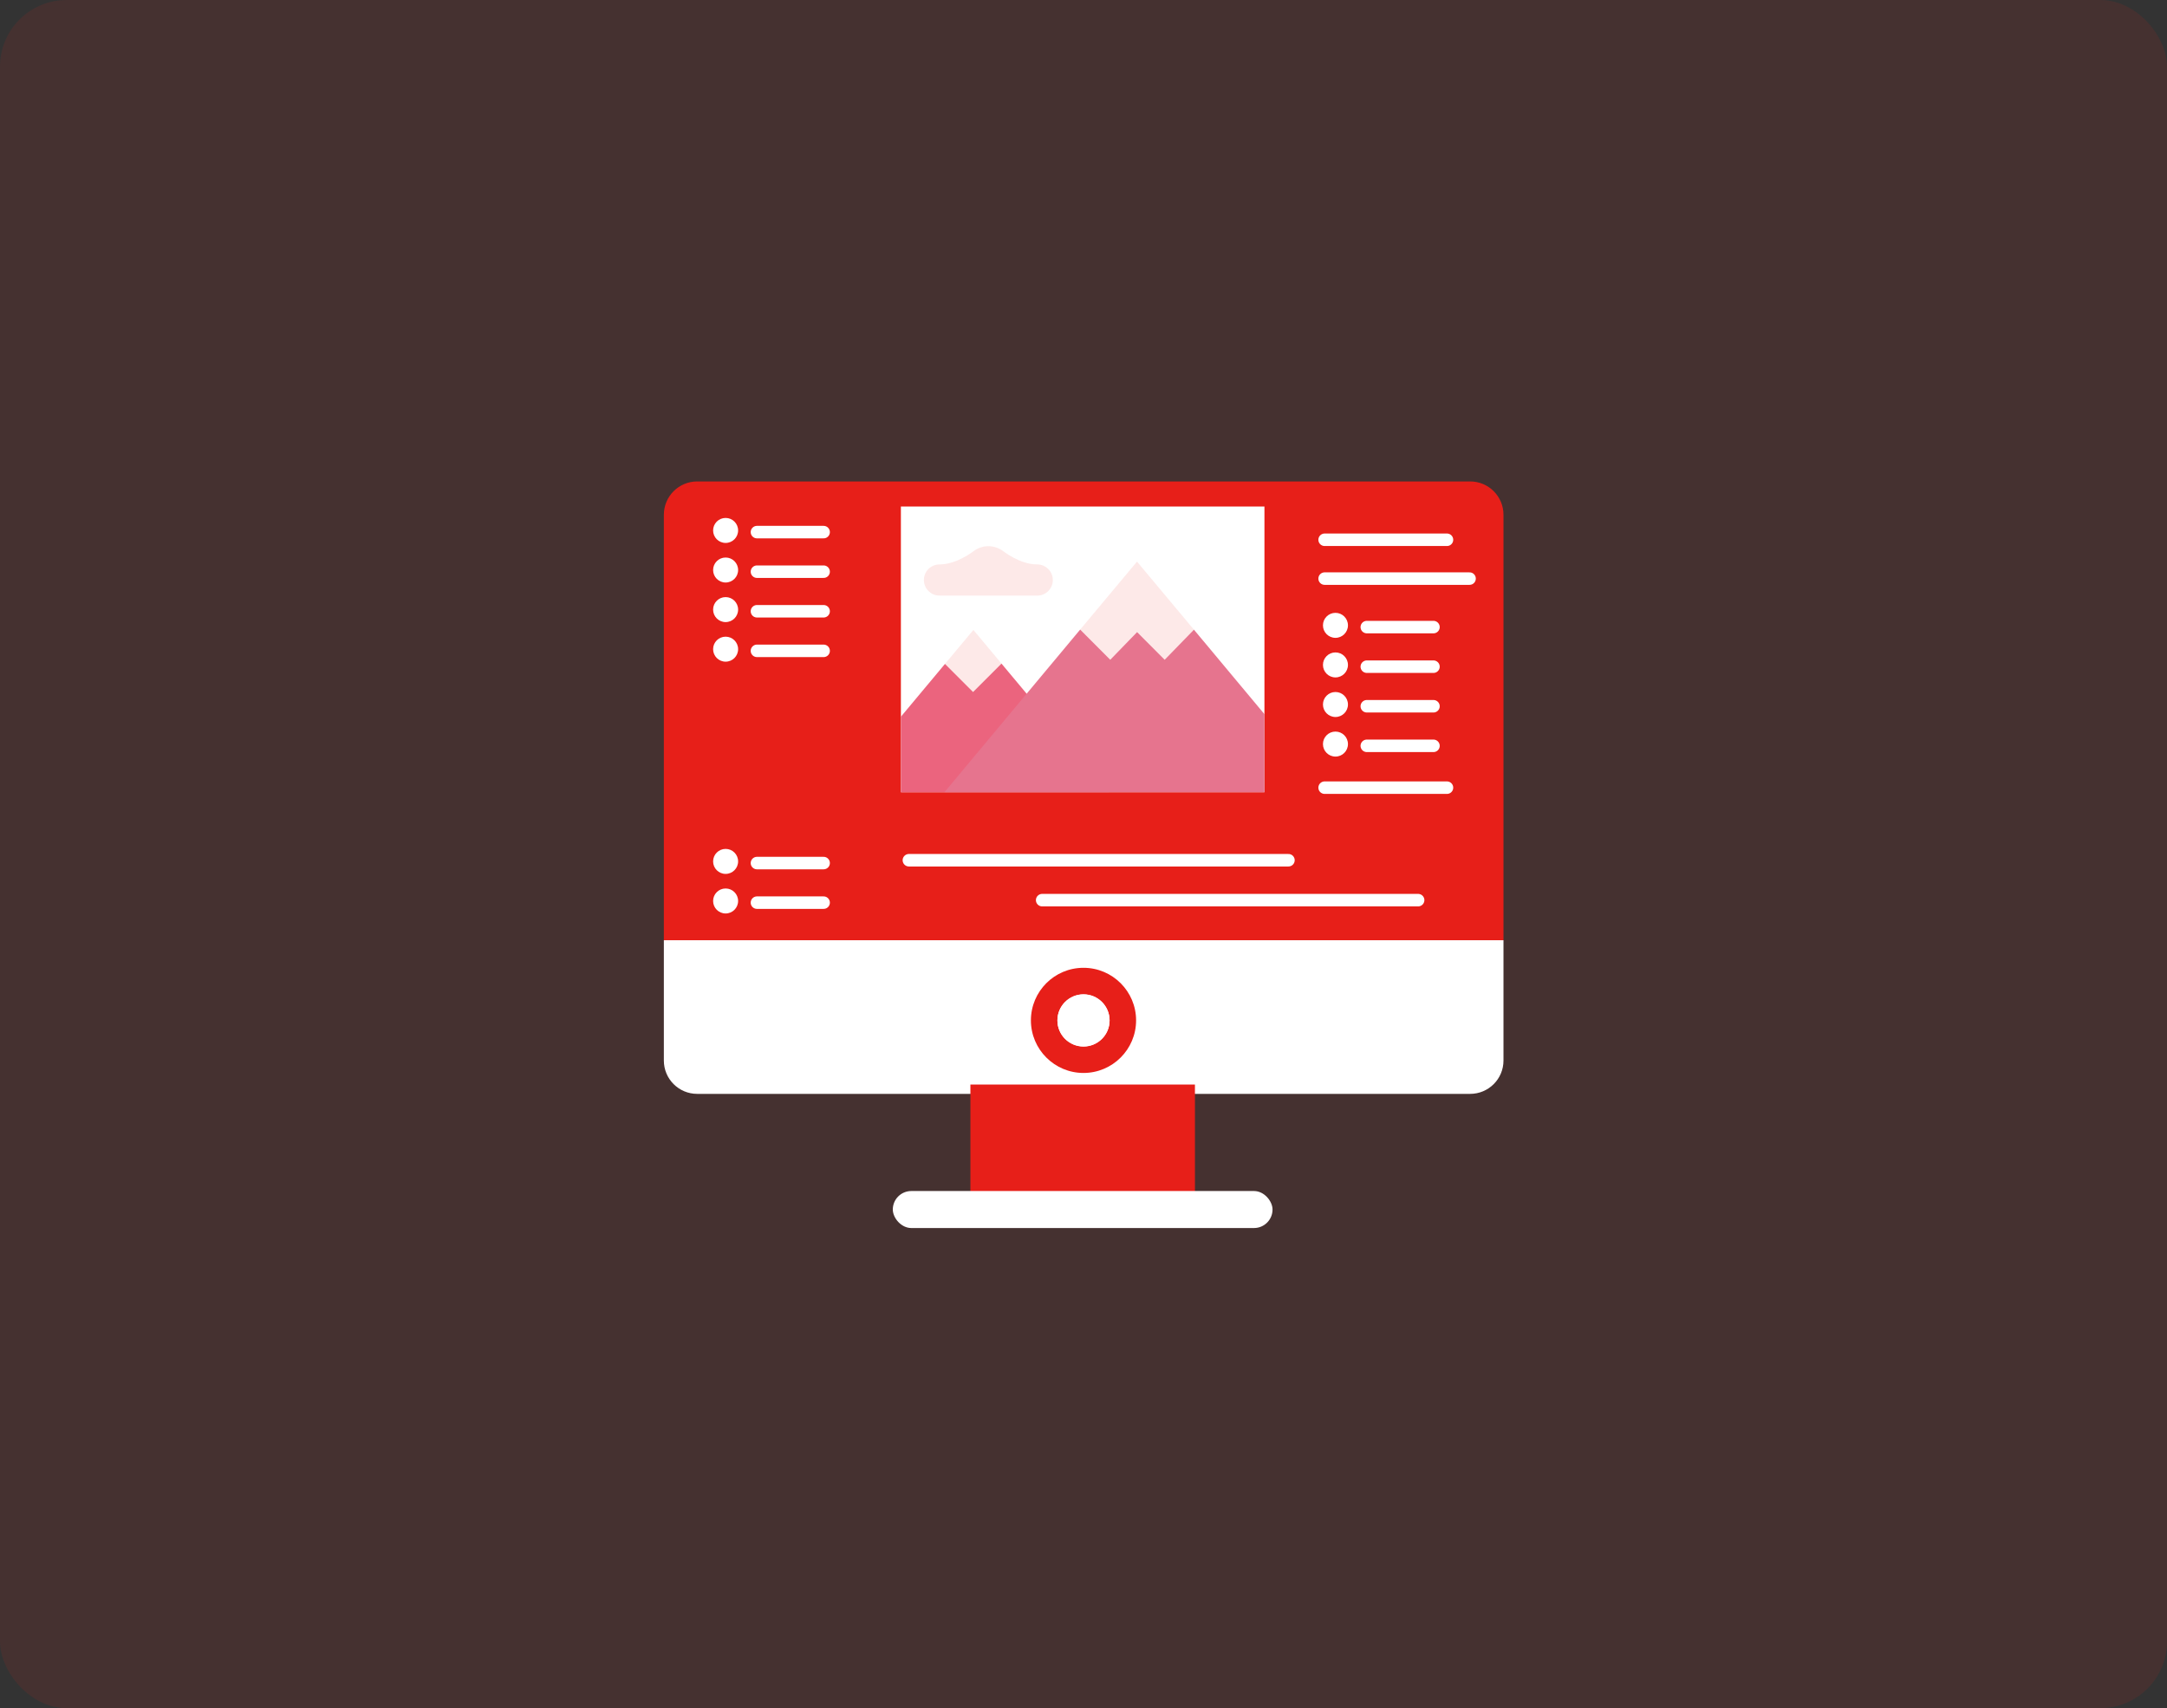
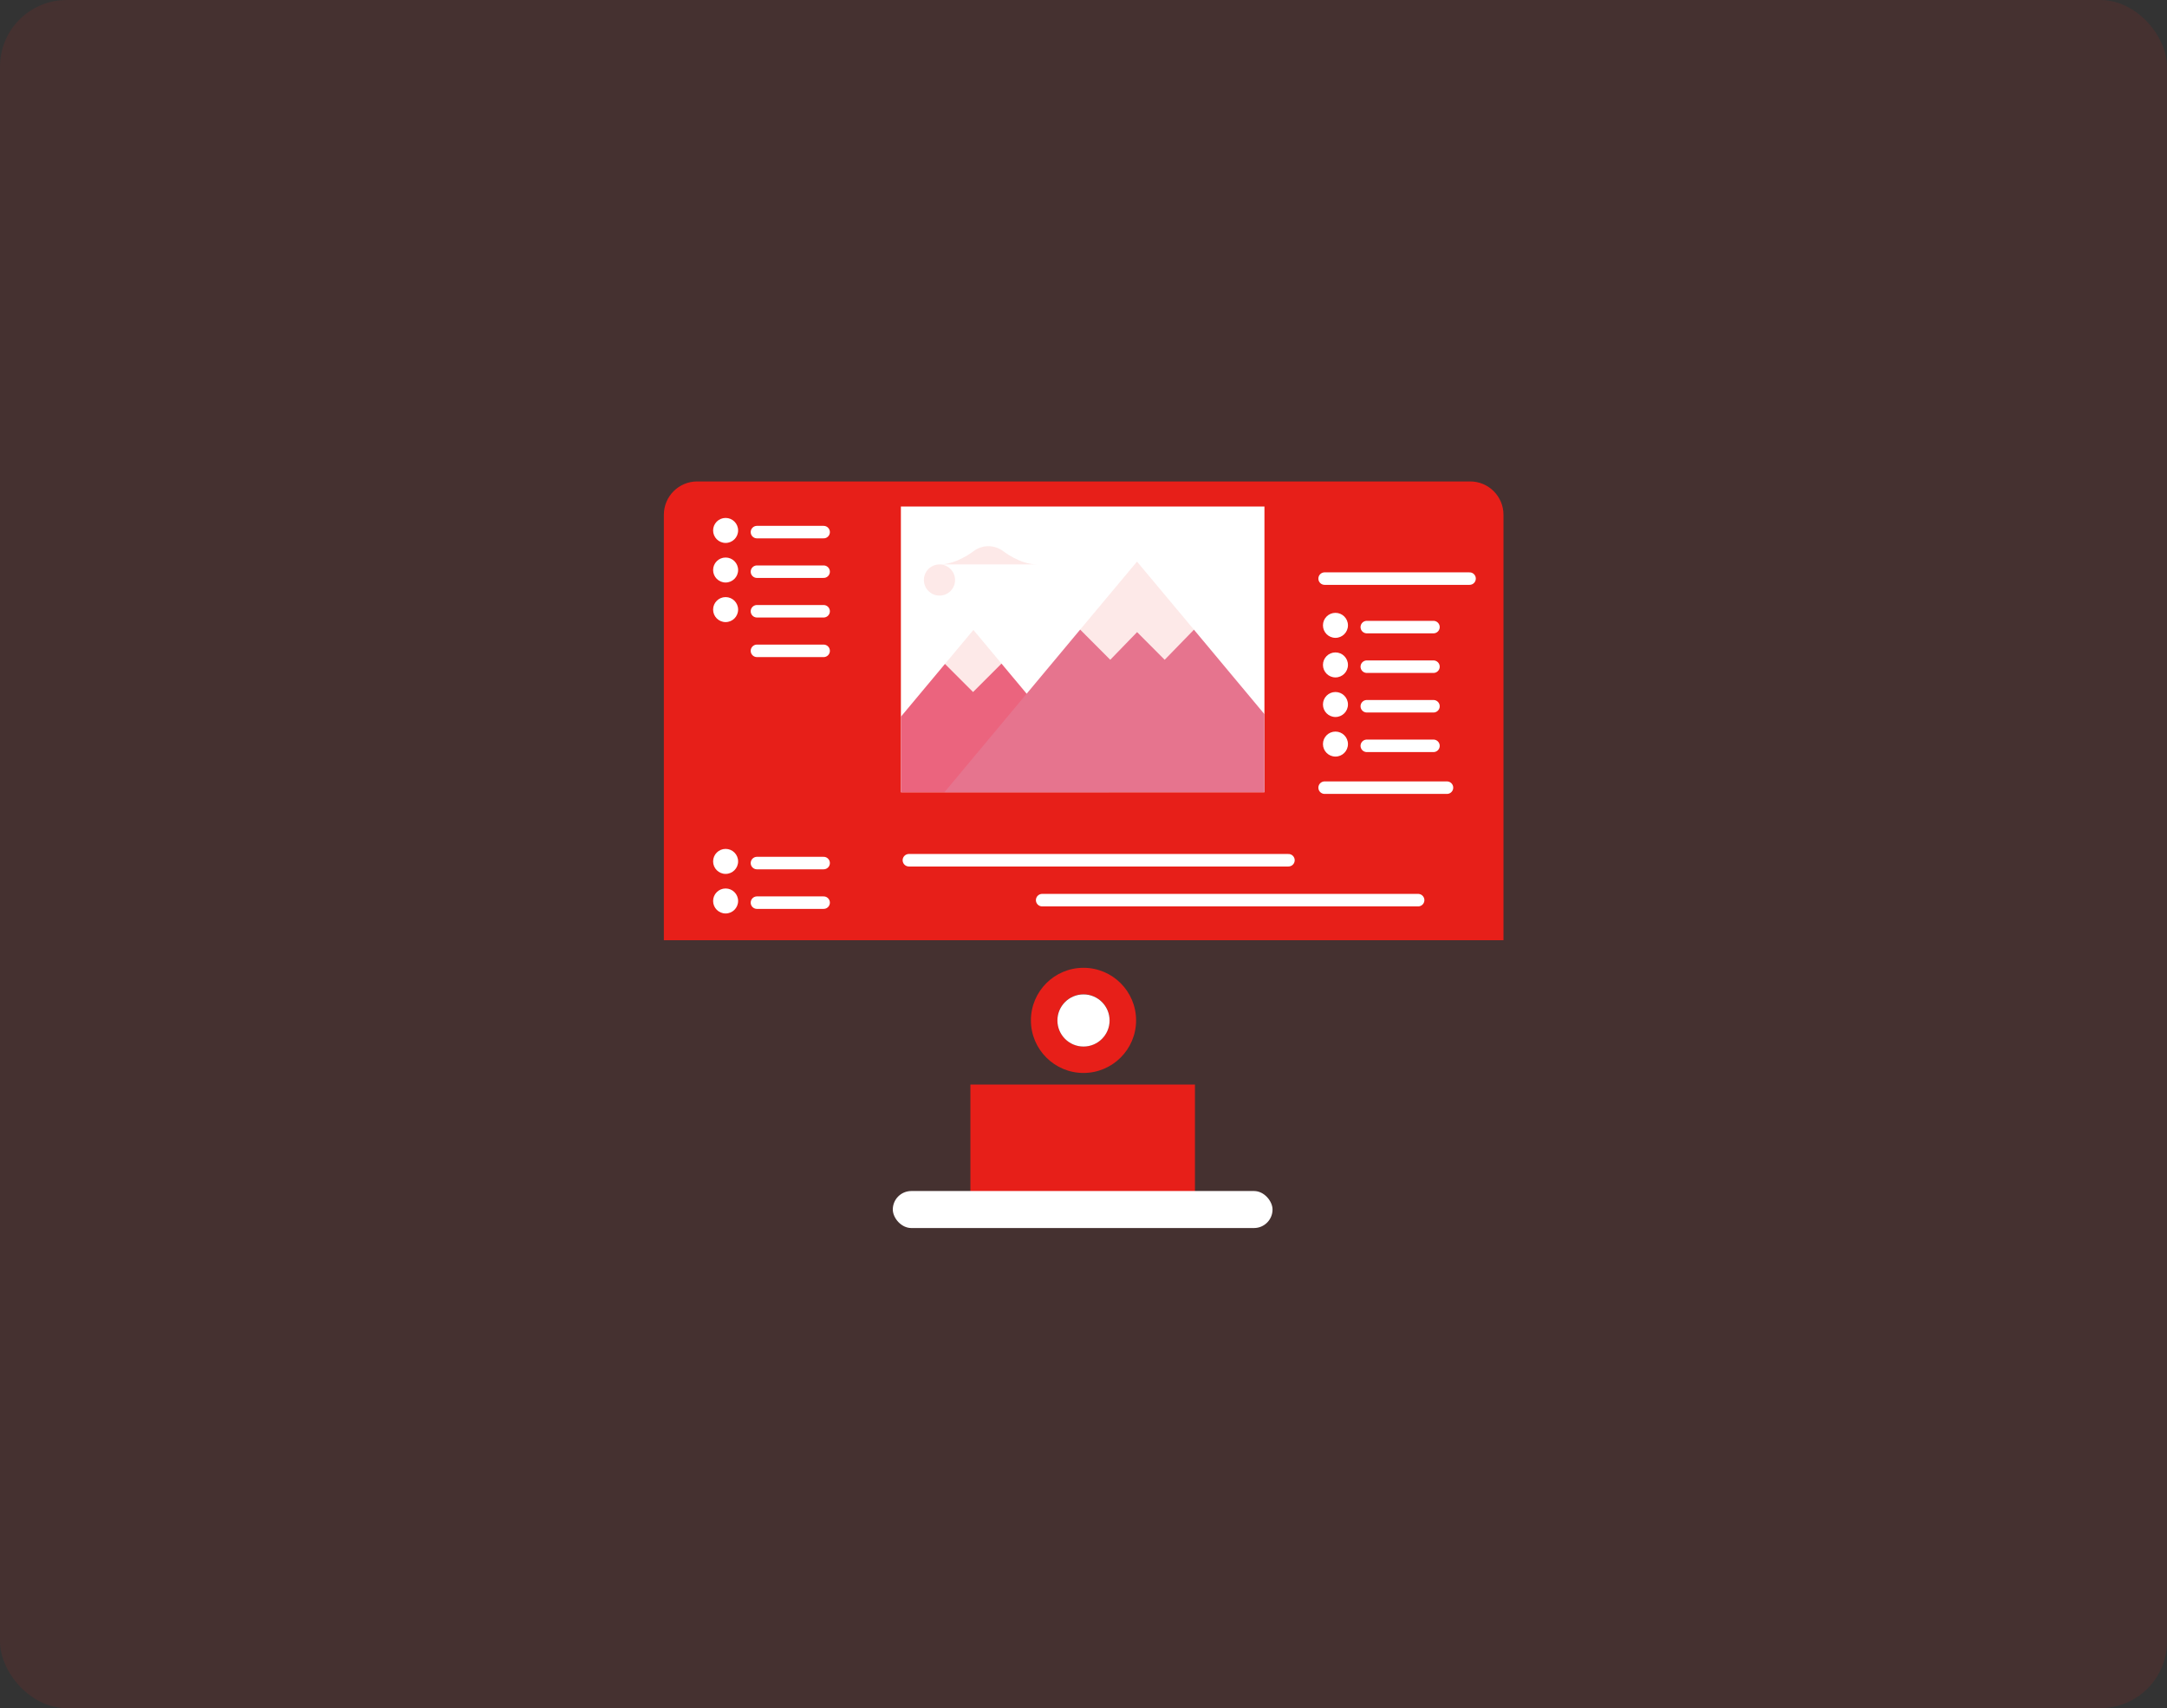
<svg xmlns="http://www.w3.org/2000/svg" id="_レイヤー_2" data-name="レイヤー 2" viewBox="0 0 260 205">
  <rect x="0" y="0" width="260" height="205" fill="#333333" stroke="none" />
  <defs>
    <style>
      .cls-1 {
        stroke: #fff;
        stroke-linecap: round;
        stroke-linejoin: round;
        stroke-width: 1.5px;
      }

      .cls-1, .cls-2 {
        fill: none;
      }

      .cls-3 {
        clip-path: url(#clippath);
      }

      .cls-2, .cls-4, .cls-5, .cls-6, .cls-7, .cls-8 {
        stroke-width: 0px;
      }

      .cls-4 {
        fill: #eb647e;
      }

      .cls-5 {
        opacity: .1;
      }

      .cls-5, .cls-6 {
        fill: #e71f19;
      }

      .cls-7 {
        fill: #e6748e;
      }

      .cls-8 {
        fill: #fff;
      }
    </style>
    <clipPath id="clippath">
      <rect class="cls-2" x="108.09" y="60.79" width="43.62" height="34.29" />
    </clipPath>
  </defs>
  <g id="_デザイン" data-name="デザイン">
    <g id="service-solution-03">
      <rect class="cls-5" width="260" height="205" rx="8" ry="8" />
-       <path class="cls-8" d="M79.65,127.28c0,2.21,1.79,4,4,4h92.74c2.21,0,4-1.79,4-4v-14.44h-100.74v14.44Z" />
      <g>
        <path class="cls-6" d="M130,116.15c-3.49,0-6.31,2.83-6.31,6.31s2.83,6.31,6.31,6.31,6.31-2.83,6.31-6.31-2.83-6.31-6.31-6.31ZM130,125.59c-1.73,0-3.13-1.4-3.13-3.13s1.4-3.13,3.13-3.13,3.13,1.4,3.13,3.13-1.4,3.13-3.13,3.13Z" />
        <circle class="cls-8" cx="130" cy="122.47" r="3.13" />
      </g>
      <rect class="cls-6" x="116.43" y="130.16" width="26.94" height="14.67" />
      <rect class="cls-8" x="107.12" y="142.94" width="45.56" height="4.44" rx="2.22" ry="2.22" />
      <path class="cls-6" d="M176.39,57.78h-92.74c-2.21,0-4,1.79-4,4v51.06h100.74v-51.06c0-2.21-1.79-4-4-4Z" />
      <circle class="cls-8" cx="87.06" cy="63.66" r="1.5" />
      <line class="cls-1" x1="90.82" y1="63.86" x2="98.82" y2="63.86" />
-       <line class="cls-1" x1="158.93" y1="64.78" x2="173.61" y2="64.78" />
      <line class="cls-1" x1="158.93" y1="69.44" x2="176.32" y2="69.44" />
      <line class="cls-1" x1="158.93" y1="94.53" x2="173.61" y2="94.53" />
      <circle class="cls-8" cx="87.06" cy="68.41" r="1.5" />
      <line class="cls-1" x1="90.82" y1="68.61" x2="98.82" y2="68.61" />
      <circle class="cls-8" cx="87.06" cy="73.16" r="1.5" />
      <line class="cls-1" x1="90.82" y1="73.36" x2="98.82" y2="73.36" />
-       <circle class="cls-8" cx="87.06" cy="77.91" r="1.5" />
      <line class="cls-1" x1="90.82" y1="78.11" x2="98.82" y2="78.11" />
      <line class="cls-1" x1="109.05" y1="103.24" x2="154.59" y2="103.24" />
      <line class="cls-1" x1="125.04" y1="108.03" x2="170.15" y2="108.03" />
      <circle class="cls-8" cx="87.06" cy="103.38" r="1.5" />
      <line class="cls-1" x1="90.82" y1="103.58" x2="98.82" y2="103.58" />
      <circle class="cls-8" cx="87.06" cy="108.13" r="1.5" />
      <line class="cls-1" x1="90.82" y1="108.33" x2="98.82" y2="108.33" />
      <circle class="cls-8" cx="160.23" cy="75.05" r="1.5" />
      <line class="cls-1" x1="163.99" y1="75.26" x2="171.99" y2="75.26" />
      <circle class="cls-8" cx="160.23" cy="79.8" r="1.5" />
      <line class="cls-1" x1="163.99" y1="80.01" x2="171.99" y2="80.01" />
      <circle class="cls-8" cx="160.23" cy="84.55" r="1.5" />
      <line class="cls-1" x1="163.99" y1="84.76" x2="171.99" y2="84.76" />
      <circle class="cls-8" cx="160.23" cy="89.3" r="1.5" />
      <line class="cls-1" x1="163.99" y1="89.51" x2="171.99" y2="89.51" />
      <rect class="cls-8" x="108.09" y="60.79" width="43.62" height="34.29" />
      <g class="cls-3">
        <g>
-           <path class="cls-5" d="M124.45,67.74c-2.09,0-4.08-1.59-4.08-1.59h0c-.5-.37-1.12-.6-1.79-.6s-1.29.23-1.79.61h0s-1.99,1.58-4.07,1.58c-1.04,0-1.87.84-1.87,1.87s.84,1.87,1.87,1.87h11.73c1.04,0,1.87-.84,1.87-1.87s-.84-1.87-1.87-1.87Z" />
+           <path class="cls-5" d="M124.45,67.74c-2.09,0-4.08-1.59-4.08-1.59h0c-.5-.37-1.12-.6-1.79-.6s-1.29.23-1.79.61h0s-1.99,1.58-4.07,1.58c-1.04,0-1.87.84-1.87,1.87s.84,1.87,1.87,1.87c1.04,0,1.87-.84,1.87-1.87s-.84-1.87-1.87-1.87Z" />
          <g>
            <polygon class="cls-4" points="120.16 79.64 116.75 83.05 113.38 79.68 100.52 95.08 116.79 95.08 133.06 95.08 120.16 79.64" />
            <polygon class="cls-5" points="120.16 79.64 116.79 75.6 113.38 79.68 116.75 83.05 120.16 79.64" />
          </g>
          <g>
            <polygon class="cls-7" points="143.25 75.57 139.74 79.18 136.43 75.86 133.21 79.18 129.6 75.56 113.32 95.07 136.42 95.07 159.52 95.07 143.25 75.57" />
            <polygon class="cls-5" points="136.43 75.86 139.74 79.18 143.25 75.57 136.42 67.4 129.6 75.56 133.21 79.18 136.43 75.86" />
          </g>
        </g>
      </g>
    </g>
  </g>
</svg>